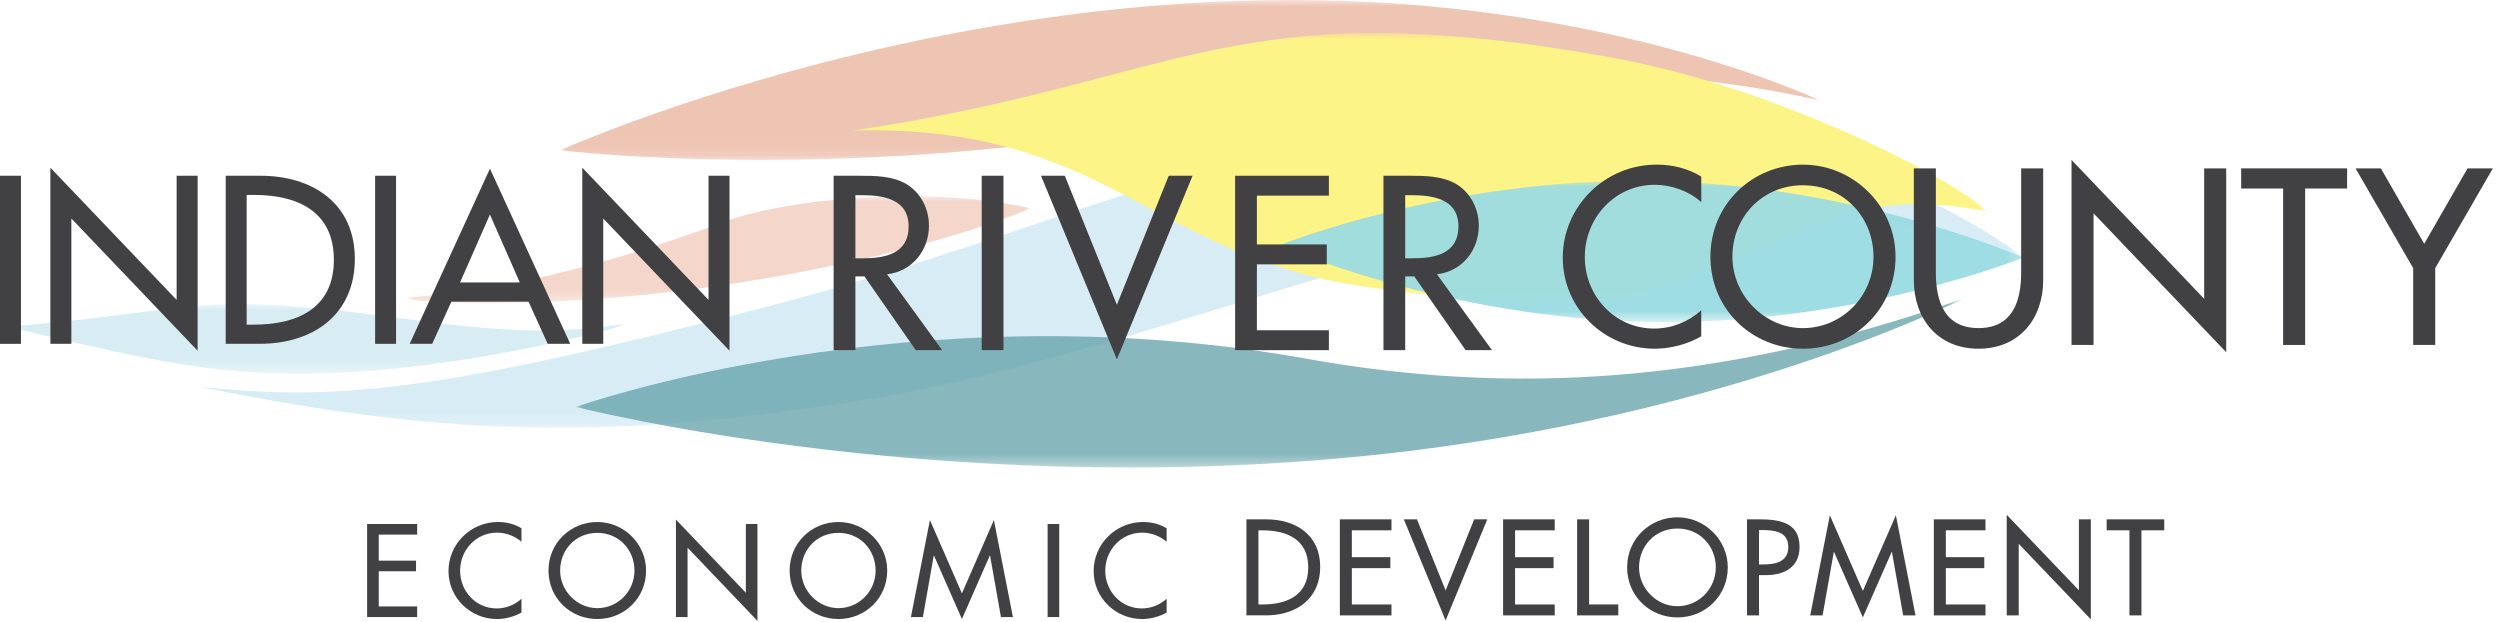
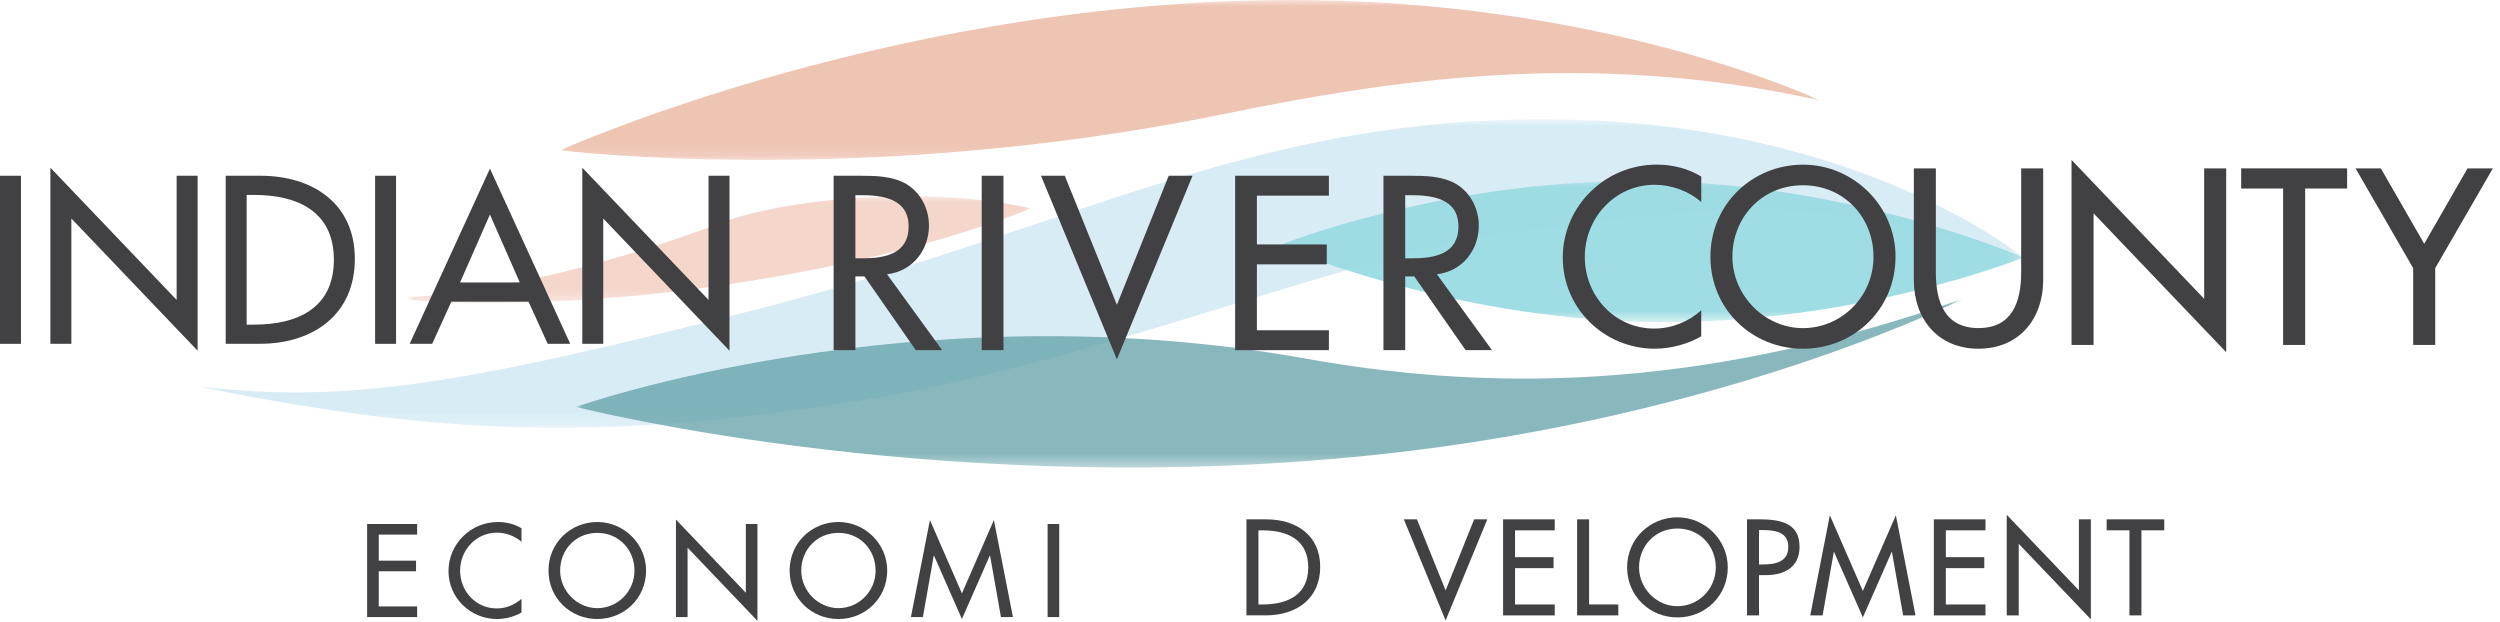
<svg xmlns="http://www.w3.org/2000/svg" width="201" height="50" viewBox="0 0 201 50">
  <defs>
    <mask id="b" x="32.784" y="15.768" width="50.103" height="8.596" maskUnits="userSpaceOnUse">
      <g id="c">
        <path d="M82.887,15.769h-50.101v8.596h50.101v-8.596Z" fill="#fff" />
      </g>
    </mask>
    <mask id="d" x="16.045" y="9.592" width="146.627" height="24.804" maskUnits="userSpaceOnUse">
      <g id="e">
        <path d="M162.672,9.593H16.045v24.803h146.627V9.593Z" fill="#fff" />
      </g>
    </mask>
    <mask id="f" x="45.044" y="0" width="101.249" height="12.862" maskUnits="userSpaceOnUse">
      <g id="g">
        <path d="M146.29,0H45.044v12.86h101.246V0Z" fill="#fff" />
      </g>
    </mask>
    <mask id="h" x="46.305" y="24.003" width="111.552" height="13.586" maskUnits="userSpaceOnUse">
      <g id="i">
        <path d="M157.857,24.006H46.308v13.583h111.549v-13.583Z" fill="#fff" />
      </g>
    </mask>
    <mask id="j" x="68.55" y="2.659" width="91.171" height="21.612" maskUnits="userSpaceOnUse">
      <g id="k">
        <path d="M159.721,2.659h-91.171v21.611h91.171V2.659Z" fill="#fff" />
      </g>
    </mask>
    <mask id="l" x="102.842" y="14.541" width="59.83" height="11.359" maskUnits="userSpaceOnUse">
      <g id="m">
        <path d="M162.672,14.541h-59.83v11.359h59.83v-11.359Z" fill="#fff" />
      </g>
    </mask>
    <mask id="n" x=".572" y="24.444" width="49.598" height="5.597" maskUnits="userSpaceOnUse">
      <g id="o">
-         <path d="M50.168,24.444H.572v5.594h49.596v-5.594Z" fill="#fff" />
+         <path d="M50.168,24.444H.572v5.594v-5.594Z" fill="#fff" />
      </g>
    </mask>
  </defs>
  <g isolation="isolate">
    <g id="a">
      <g opacity=".67">
        <g opacity=".64">
          <g mask="url(#b)">
            <path d="M82.886,16.752c-9.002-1.991-20.113-.612-24.631,1.07-8.534,3.177-16.899,5.393-25.01,6.062-2.589.213,6.009,1.047,18.406-.163,9.959-.973,22.755-3.499,31.234-6.971" fill="#e49e83" />
          </g>
        </g>
        <g opacity=".8">
          <g mask="url(#d)">
            <path d="M162.672,20.712s-12.811-10.705-37.142-11.107c-24.333-.399-38.874,8.595-64.104,15.116-25.23,6.52-33.886,7.632-45.381,6.369,20.867,4.282,33.693,4.096,52.584,1.201,18.892-2.895,40.239-12.035,53.088-13.615,12.85-1.58,23.419-3.875,40.955,2.036Z" fill="#b7dcec" />
          </g>
        </g>
        <g mix-blend-mode="screen" opacity=".91">
          <g mask="url(#f)">
            <path d="M146.293,8.068S130.226.416,105.895.017c-32.852-.54-60.848,12.062-60.848,12.062,0,0,24.192,3.051,53.303-2.902,12.685-2.593,29.101-5.339,47.943-1.109Z" fill="#e49e83" />
          </g>
        </g>
        <g mix-blend-mode="multiply" opacity=".76">
          <g mask="url(#h)">
            <path d="M157.857,24.005s-17.464,8.888-44.233,12.214c-36.144,4.492-67.319-3.504-67.319-3.504,0,0,26.997-9.581,58.75-3.871,16.233,2.92,33.056,2.127,52.8-4.841" fill="#17737e" />
          </g>
        </g>
        <g mix-blend-mode="multiply">
          <g mask="url(#j)">
-             <path d="M139.538,20.784c-7.221,3.199-13.076,4.757-30.043,2.229-16.966-2.528-20.678-13.058-40.945-12.516,26.702-3.937,30.422-11.389,60.999-5.874,13.716,2.474,28.07,10.096,30.172,12.375-8.963-1.778-13.381.775-20.183,3.786Z" fill="#faee4b" />
-           </g>
+             </g>
        </g>
        <g mix-blend-mode="multiply" opacity=".93">
          <g mask="url(#l)">
            <path d="M162.672,20.712s-13.487,5.451-30.008,5.178c-16.523-.272-29.822-6.161-29.822-6.161,0,0,13.488-5.451,30.008-5.178,16.52.27,29.822,6.161,29.822,6.161Z" fill="#67c9d4" />
          </g>
        </g>
        <g opacity=".47">
          <g mask="url(#n)">
            <path d="M.572,26.267c9.607-.726,14.322-2.031,20.324-1.793,10.816.428,18.768,3.167,28.982,1.627,2.285-.344-9.287,2.835-19.526,3.658-11.24.901-16.684-.384-29.777-3.492" fill="#81c5d8" />
          </g>
        </g>
      </g>
      <path d="M29.517,42.13h4.022v.852h-3.087v2.095h2.998v.852h-2.998v2.828h3.087v.854h-4.022v-7.481Z" fill="#414042" />
      <path d="M41.927,43.559c-.535-.475-1.271-.733-1.975-.733-1.678,0-2.959,1.399-2.959,3.056s1.271,3.036,2.939,3.036c.736,0,1.44-.277,1.995-.775v1.102c-.575.337-1.311.525-1.965.525-2.136,0-3.903-1.696-3.903-3.861s1.777-3.94,3.982-3.94c.657,0,1.321.158,1.886.505v1.085Z" fill="#414042" />
      <path d="M51.945,45.869c0,2.221-1.757,3.9-3.923,3.9s-3.923-1.676-3.923-3.9,1.777-3.9,3.923-3.9,3.923,1.756,3.923,3.9ZM51.011,45.869c0-1.647-1.231-3.026-2.988-3.026s-2.988,1.379-2.988,3.026,1.37,3.026,2.988,3.026,2.988-1.32,2.988-3.026Z" fill="#414042" />
      <path d="M54.346,41.773l5.62,5.884v-5.527h.932v7.788l-5.618-5.884v5.577h-.934v-7.838Z" fill="#414042" />
      <path d="M71.332,45.869c0,2.221-1.757,3.9-3.923,3.9s-3.923-1.676-3.923-3.9,1.777-3.9,3.923-3.9,3.923,1.756,3.923,3.9ZM70.398,45.869c0-1.647-1.231-3.026-2.988-3.026s-2.988,1.379-2.988,3.026,1.37,3.026,2.988,3.026,2.988-1.32,2.988-3.026Z" fill="#414042" />
      <path d="M75.094,44.668h-.02l-.872,4.943h-.964l1.529-7.798,2.572,5.894,2.57-5.894,1.531,7.798h-.964l-.875-4.943h-.02l-2.243,5.101-2.245-5.101Z" fill="#414042" />
      <path d="M85.162,42.13h-.934v7.481h.934v-7.481Z" fill="#414042" />
-       <path d="M93.797,43.559c-.535-.475-1.271-.733-1.975-.733-1.678,0-2.959,1.399-2.959,3.056s1.271,3.036,2.939,3.036c.736,0,1.44-.277,1.995-.775v1.102c-.575.337-1.311.525-1.965.525-2.136,0-3.903-1.696-3.903-3.861s1.777-3.94,3.982-3.94c.654,0,1.321.158,1.886.505v1.085Z" fill="#414042" />
      <path d="M100.213,41.756h1.598c2.367,0,4.334,1.248,4.334,3.819s-1.925,3.9-4.363,3.9h-1.569v-7.721.002ZM101.177,48.598h.339c1.968,0,3.668-.738,3.668-2.979s-1.7-2.979-3.668-2.979h-.339v5.961-.002Z" fill="#414042" />
-       <path d="M107.724,41.756h4.15v.882h-3.186v2.159h3.095v.882h-3.095v2.92h3.186v.879h-4.15v-7.721Z" fill="#414042" />
      <path d="M116.228,47.471l2.295-5.715h1.055l-3.35,8.13-3.36-8.13h1.056l2.304,5.715Z" fill="#414042" />
      <path d="M120.849,41.756h4.151v.882h-3.189v2.159h3.095v.882h-3.095v2.92h3.189v.879h-4.151v-7.721Z" fill="#414042" />
      <path d="M127.765,48.598h2.347v.879h-3.311v-7.721h.964v6.842Z" fill="#414042" />
      <path d="M138.914,45.617c0,2.293-1.814,4.024-4.047,4.024s-4.046-1.731-4.046-4.024,1.833-4.024,4.046-4.024,4.047,1.813,4.047,4.024ZM137.95,45.617c0-1.699-1.272-3.123-3.085-3.123s-3.085,1.424-3.085,3.123,1.414,3.123,3.085,3.123,3.085-1.362,3.085-3.123Z" fill="#414042" />
      <path d="M141.424,49.477h-.964v-7.721h1.107c2.377,0,3.115.82,3.115,2.231,0,1.627-1.239,2.253-2.706,2.253h-.552v3.237ZM141.424,45.381h.307c.984,0,2.049-.183,2.049-1.414s-1.147-1.352-2.101-1.352h-.255v2.766Z" fill="#414042" />
      <path d="M147.457,44.378h-.019l-.902,5.099h-.994l1.578-8.048,2.654,6.082,2.654-6.082,1.579,8.048h-.994l-.902-5.099h-.022l-2.315,5.262-2.317-5.262Z" fill="#414042" />
      <path d="M155.481,41.756h4.151v.882h-3.187v2.159h3.092v.882h-3.092v2.92h3.187v.879h-4.151v-7.721Z" fill="#414042" />
      <path d="M161.341,41.389l5.801,6.07v-5.703h.962v8.038l-5.799-6.072v5.755h-.964v-8.088Z" fill="#414042" />
      <path d="M172.172,49.477h-.964v-6.84h-1.833v-.882h4.631v.882h-1.834v6.84Z" fill="#414042" />
      <path d="M1.685,14.13H0v13.514h1.685v-13.514Z" fill="#414042" />
      <path d="M4.051,13.483l10.15,10.629v-9.982h1.687v14.068l-10.15-10.629v10.074h-1.687v-14.16Z" fill="#414042" />
      <path d="M18.146,14.13h2.798c4.143,0,7.585,2.187,7.585,6.684s-3.37,6.827-7.639,6.827h-2.743v-13.514.002ZM19.831,26.101h.592c3.444,0,6.42-1.29,6.42-5.215s-2.976-5.215-6.42-5.215h-.592v10.431Z" fill="#414042" />
      <path d="M31.844,14.13h-1.685v13.514h1.685v-13.514Z" fill="#414042" />
      <path d="M36.289,24.256l-1.541,3.388h-1.811l6.455-14.086,6.455,14.086h-1.811l-1.541-3.388h-6.205ZM39.392,17.247l-2.404,5.465h4.805l-2.404-5.465h.002Z" fill="#414042" />
      <path d="M46.816,13.483l10.15,10.629v-9.982h1.685v14.068l-10.15-10.629v10.074h-1.685v-14.16Z" fill="#414042" />
      <path d="M75.751,28.151h-2.121l-4.131-5.931h-.726v5.931h-1.749v-14.021h2.121c1.246,0,2.587.02,3.702.651,1.172.689,1.841,2.008,1.841,3.348,0,2.008-1.34,3.682-3.368,3.923l4.428,6.099h.003ZM68.773,20.769h.558c1.787,0,3.722-.334,3.722-2.566s-2.084-2.511-3.813-2.511h-.466v5.077Z" fill="#414042" />
      <path d="M80.679,14.13h-1.749v14.021h1.749v-14.021Z" fill="#414042" />
      <path d="M89.798,24.506l4.168-10.376h1.915l-6.083,14.764-6.103-14.764h1.915l4.188,10.376Z" fill="#414042" />
      <path d="M99.304,14.13h7.538v1.6h-5.789v3.923h5.62v1.6h-5.62v5.299h5.789v1.6h-7.538v-14.021Z" fill="#414042" />
      <path d="M119.957,28.151h-2.121l-4.131-5.931h-.726v5.931h-1.749v-14.021h2.121c1.246,0,2.587.02,3.702.651,1.172.689,1.841,2.008,1.841,3.348,0,2.008-1.338,3.682-3.367,3.923l4.428,6.099h.002ZM112.979,20.769h.558c1.787,0,3.722-.334,3.722-2.566s-2.084-2.511-3.814-2.511h-.466v5.077Z" fill="#414042" />
      <path d="M136.782,16.249c-1.016-.904-2.411-1.392-3.749-1.392-3.184,0-5.615,2.655-5.615,5.8s2.411,5.76,5.576,5.76c1.395,0,2.733-.528,3.786-1.469v2.09c-1.093.641-2.488.998-3.729.998-4.052,0-7.404-3.219-7.404-7.325s3.372-7.476,7.555-7.476c1.244,0,2.505.302,3.58.961v2.053Z" fill="#414042" />
      <path d="M152.401,20.638c0,4.217-3.335,7.399-7.441,7.399s-7.442-3.182-7.442-7.399,3.373-7.399,7.442-7.399,7.441,3.333,7.441,7.399ZM150.629,20.638c0-3.125-2.337-5.743-5.672-5.743s-5.672,2.618-5.672,5.743,2.599,5.743,5.672,5.743,5.672-2.504,5.672-5.743Z" fill="#414042" />
      <path d="M155.642,13.538v8.378c0,2.315.696,4.462,3.429,4.462s3.43-2.147,3.43-4.462v-8.378h1.772v8.982c0,3.125-1.941,5.517-5.202,5.517s-5.198-2.392-5.198-5.517v-8.982h1.771-.002Z" fill="#414042" />
      <path d="M166.552,12.859l10.663,11.166v-10.488h1.772v14.782l-10.665-11.166v10.582h-1.77v-14.876Z" fill="#414042" />
      <path d="M185.335,27.735h-1.772v-12.578h-3.372v-1.62h8.517v1.62h-3.373v12.578Z" fill="#414042" />
      <path d="M189.387,13.538h2.034l3.486,6.062,3.484-6.062h2.035l-4.634,8.021v6.176h-1.772v-6.176l-4.633-8.021Z" fill="#414042" />
    </g>
  </g>
</svg>